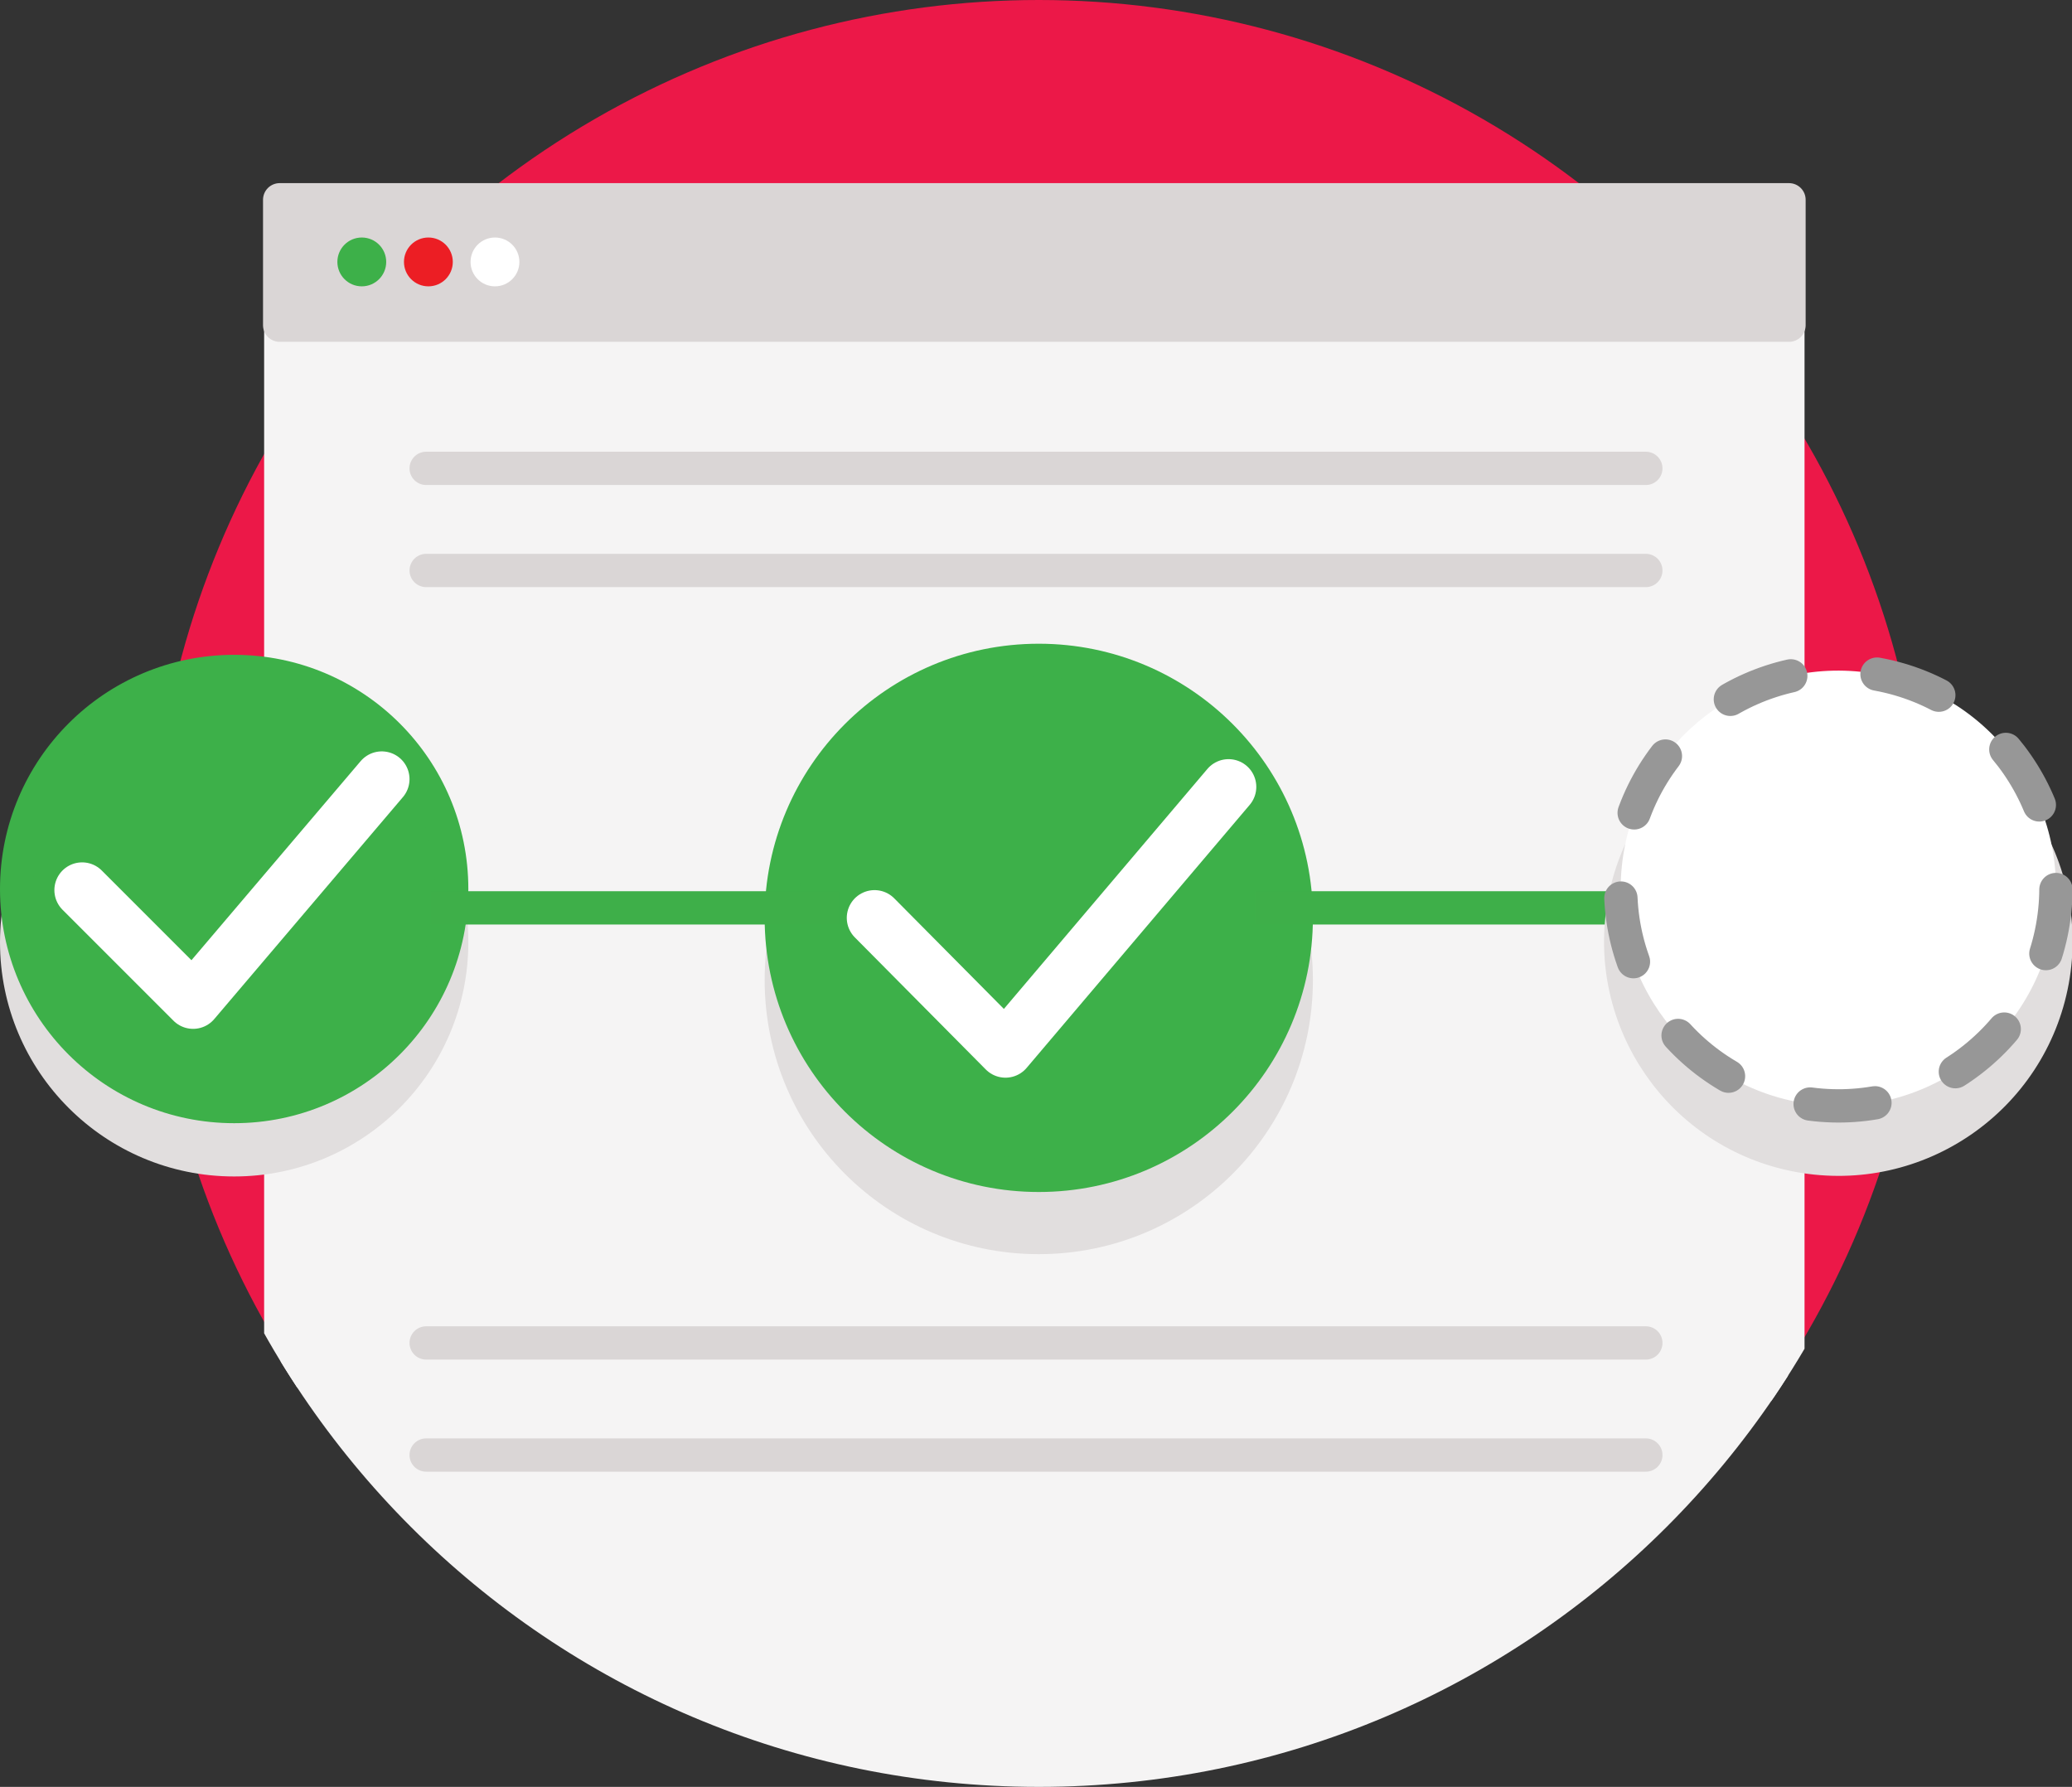
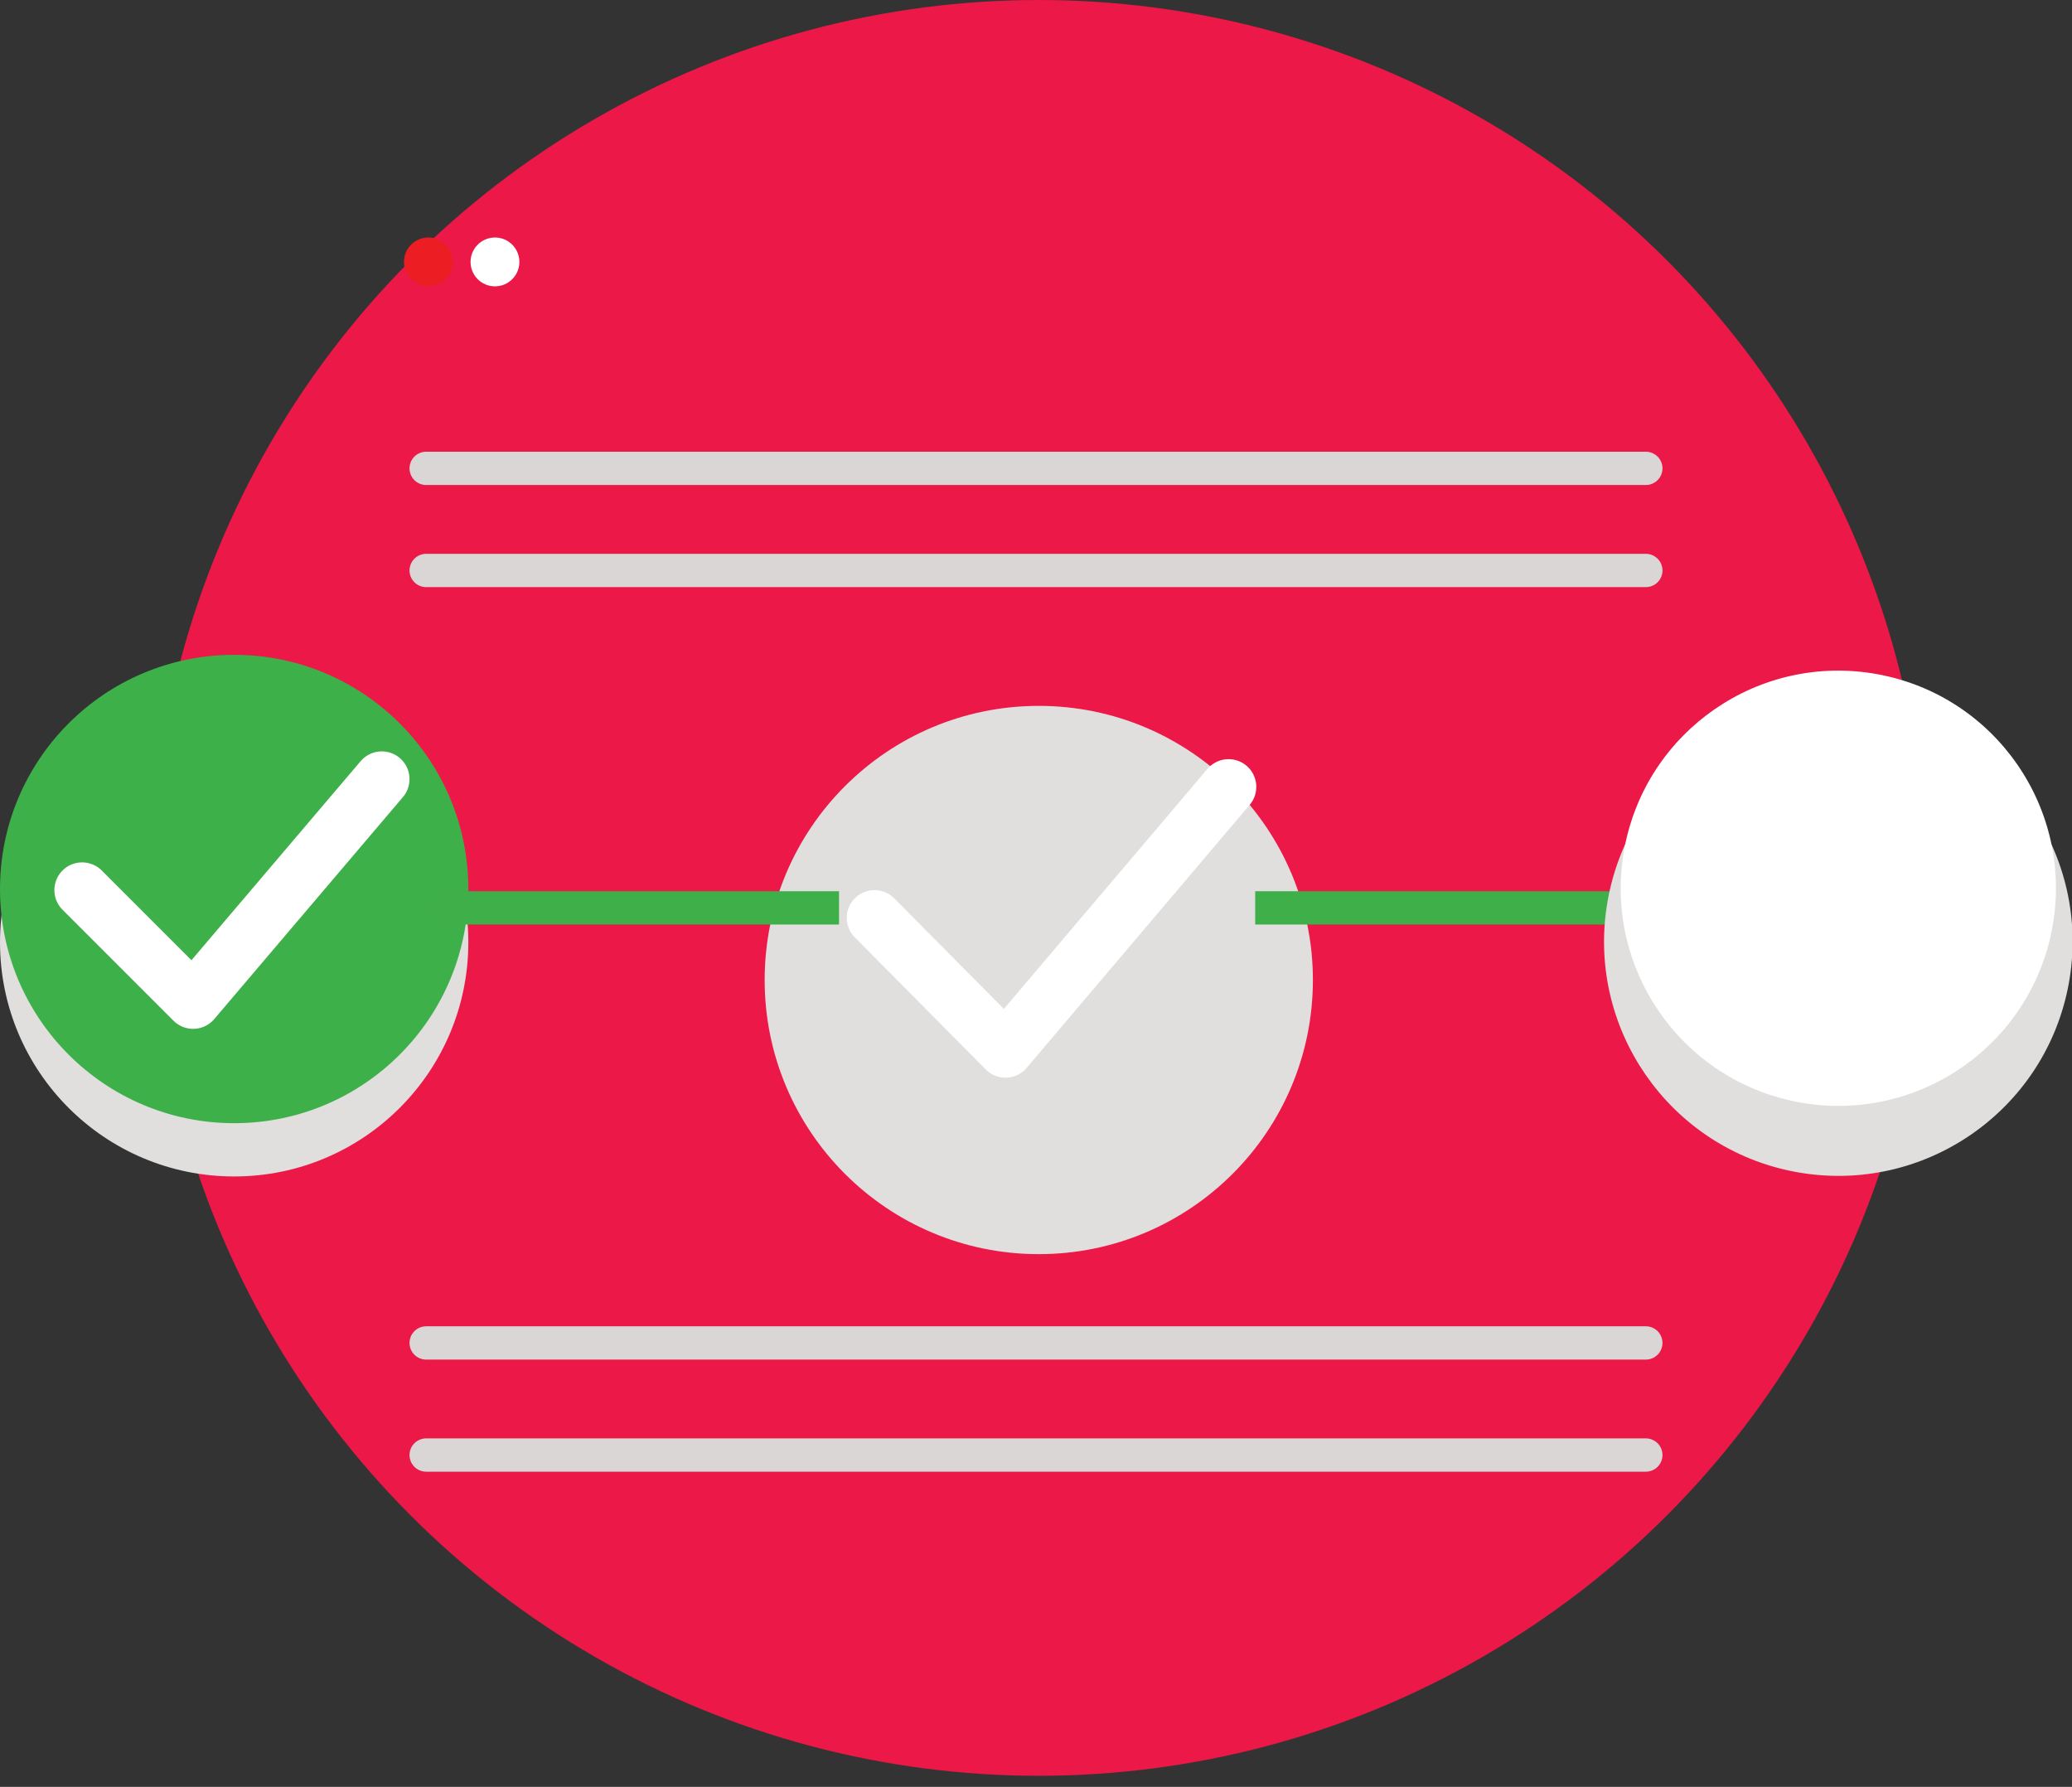
<svg xmlns="http://www.w3.org/2000/svg" xmlns:xlink="http://www.w3.org/1999/xlink" version="1.1" id="Layer_1" x="0px" y="0px" viewBox="0 0 186.7 161" style="enable-background:new 0 0 186.7 161;" xml:space="preserve">
  <rect x="0" y="0" width="186.7" height="161" fill="#333333" stroke="none" />
  <style type="text/css">
	.st0{fill:#EC1848;}
	.st1{clip-path:url(#SVGID_2_);}
	.st2{fill:#F5F4F4;stroke:#F5F4F4;stroke-width:3;stroke-linecap:round;stroke-linejoin:round;}
	.st3{fill:#DAD6D6;stroke:#DAD6D6;stroke-width:3;stroke-linecap:round;stroke-linejoin:round;}
	.st4{fill:#E1DEDE;stroke:#E1DEDE;stroke-width:3;stroke-miterlimit:10;}
	.st5{fill:#3DB049;stroke:#3DB049;stroke-width:3;stroke-miterlimit:10;}
	.st6{fill:none;stroke:#DAD6D6;stroke-width:3;stroke-linecap:round;stroke-linejoin:round;}
	.st7{fill:#3DB049;}
	.st8{fill:#EC1E24;}
	.st9{fill:#FFFFFF;}
	.st10{fill:none;stroke:#FFFFFF;stroke-width:5;stroke-linecap:round;stroke-linejoin:round;}
	.st11{fill:none;stroke:#3EAF49;stroke-width:3;stroke-miterlimit:10;}
	.st12{fill:none;stroke:#979797;stroke-width:3;stroke-linecap:round;stroke-miterlimit:10;stroke-dasharray:5.86,7.82;}
</style>
  <title>icon-why-simple</title>
  <g>
    <g id="Layer_1_1_">
      <circle id="_Path_" class="st0" cx="93.6" cy="80" r="80" />
      <g id="_Clip_Group_">
        <g>
          <defs>
-             <path id="SVGID_1_" d="M173.6,81c0,44.2-35.8,80-80,80s-80-35.8-80-80c0-36.5-0.5-79-0.5-79h160.5C173.6,2,173.6,39.6,173.6,81       z" />
-           </defs>
+             </defs>
          <clipPath id="SVGID_2_">
            <use xlink:href="#SVGID_1_" style="overflow:visible;" />
          </clipPath>
          <g class="st1">
            <g id="_Group_">
              <path id="_Rectangle_" class="st2" d="M27.3,18.2h131.8c1.1,0,2,0.9,2,2v149.6c0,1.1-0.9,2-2,2H27.3c-1.1,0-2-0.9-2-2V20.2        C25.3,19.1,26.2,18.2,27.3,18.2z" />
            </g>
            <path id="_Path_2" class="st3" d="M161.2,29.3h-136V18h136C161.2,18,161.2,28.7,161.2,29.3z" />
          </g>
        </g>
      </g>
      <circle id="_Path_3" class="st4" cx="21.1" cy="84.9" r="19.6" />
      <circle id="_Path_4" class="st4" cx="93.6" cy="88.3" r="23.2" />
      <circle id="_Path_5" class="st5" cx="21.1" cy="80.1" r="19.6" />
-       <circle id="_Path_6" class="st5" cx="93.6" cy="82.7" r="23.2" />
      <g id="_Group_2">
        <line id="_Path_7" class="st6" x1="38.4" y1="42.2" x2="148.3" y2="42.2" />
        <line id="_Path_8" class="st6" x1="38.4" y1="51.4" x2="148.3" y2="51.4" />
        <line id="_Path_9" class="st6" x1="38.4" y1="121" x2="148.3" y2="121" />
        <line id="_Path_10" class="st6" x1="38.4" y1="131.1" x2="148.3" y2="131.1" />
      </g>
      <g id="_Group_3">
-         <circle id="_Path_11" class="st7" cx="32.6" cy="23.6" r="2.2" />
        <circle id="_Path_12" class="st8" cx="38.6" cy="23.6" r="2.2" />
        <circle id="_Path_13" class="st9" cx="44.6" cy="23.6" r="2.2" />
      </g>
      <polyline id="_Path_14" class="st10" points="7.4,80.2 17.4,90.2 34.4,70.2   " />
      <polyline id="_Path_15" class="st10" points="78.8,82.7 90.6,94.6 110.7,70.9   " />
      <line id="_Path_16" class="st11" x1="38.8" y1="81.8" x2="75.6" y2="81.8" />
      <line id="_Path_17" class="st11" x1="113.1" y1="81.8" x2="146.8" y2="81.8" />
      <ellipse id="_Path_18" transform="matrix(0.18 -0.984 0.984 0.18 52.294 232.506)" class="st4" cx="165.6" cy="84.9" rx="19.6" ry="19.6" />
      <g id="_Group_4">
        <ellipse id="_Path_19" transform="matrix(0.18 -0.984 0.984 0.18 57.018 228.565)" class="st9" cx="165.6" cy="80.1" rx="19.6" ry="19.6" />
-         <ellipse id="_Path_20" transform="matrix(0.18 -0.984 0.984 0.18 57.018 228.565)" class="st12" cx="165.6" cy="80.1" rx="19.6" ry="19.6" />
      </g>
    </g>
  </g>
</svg>